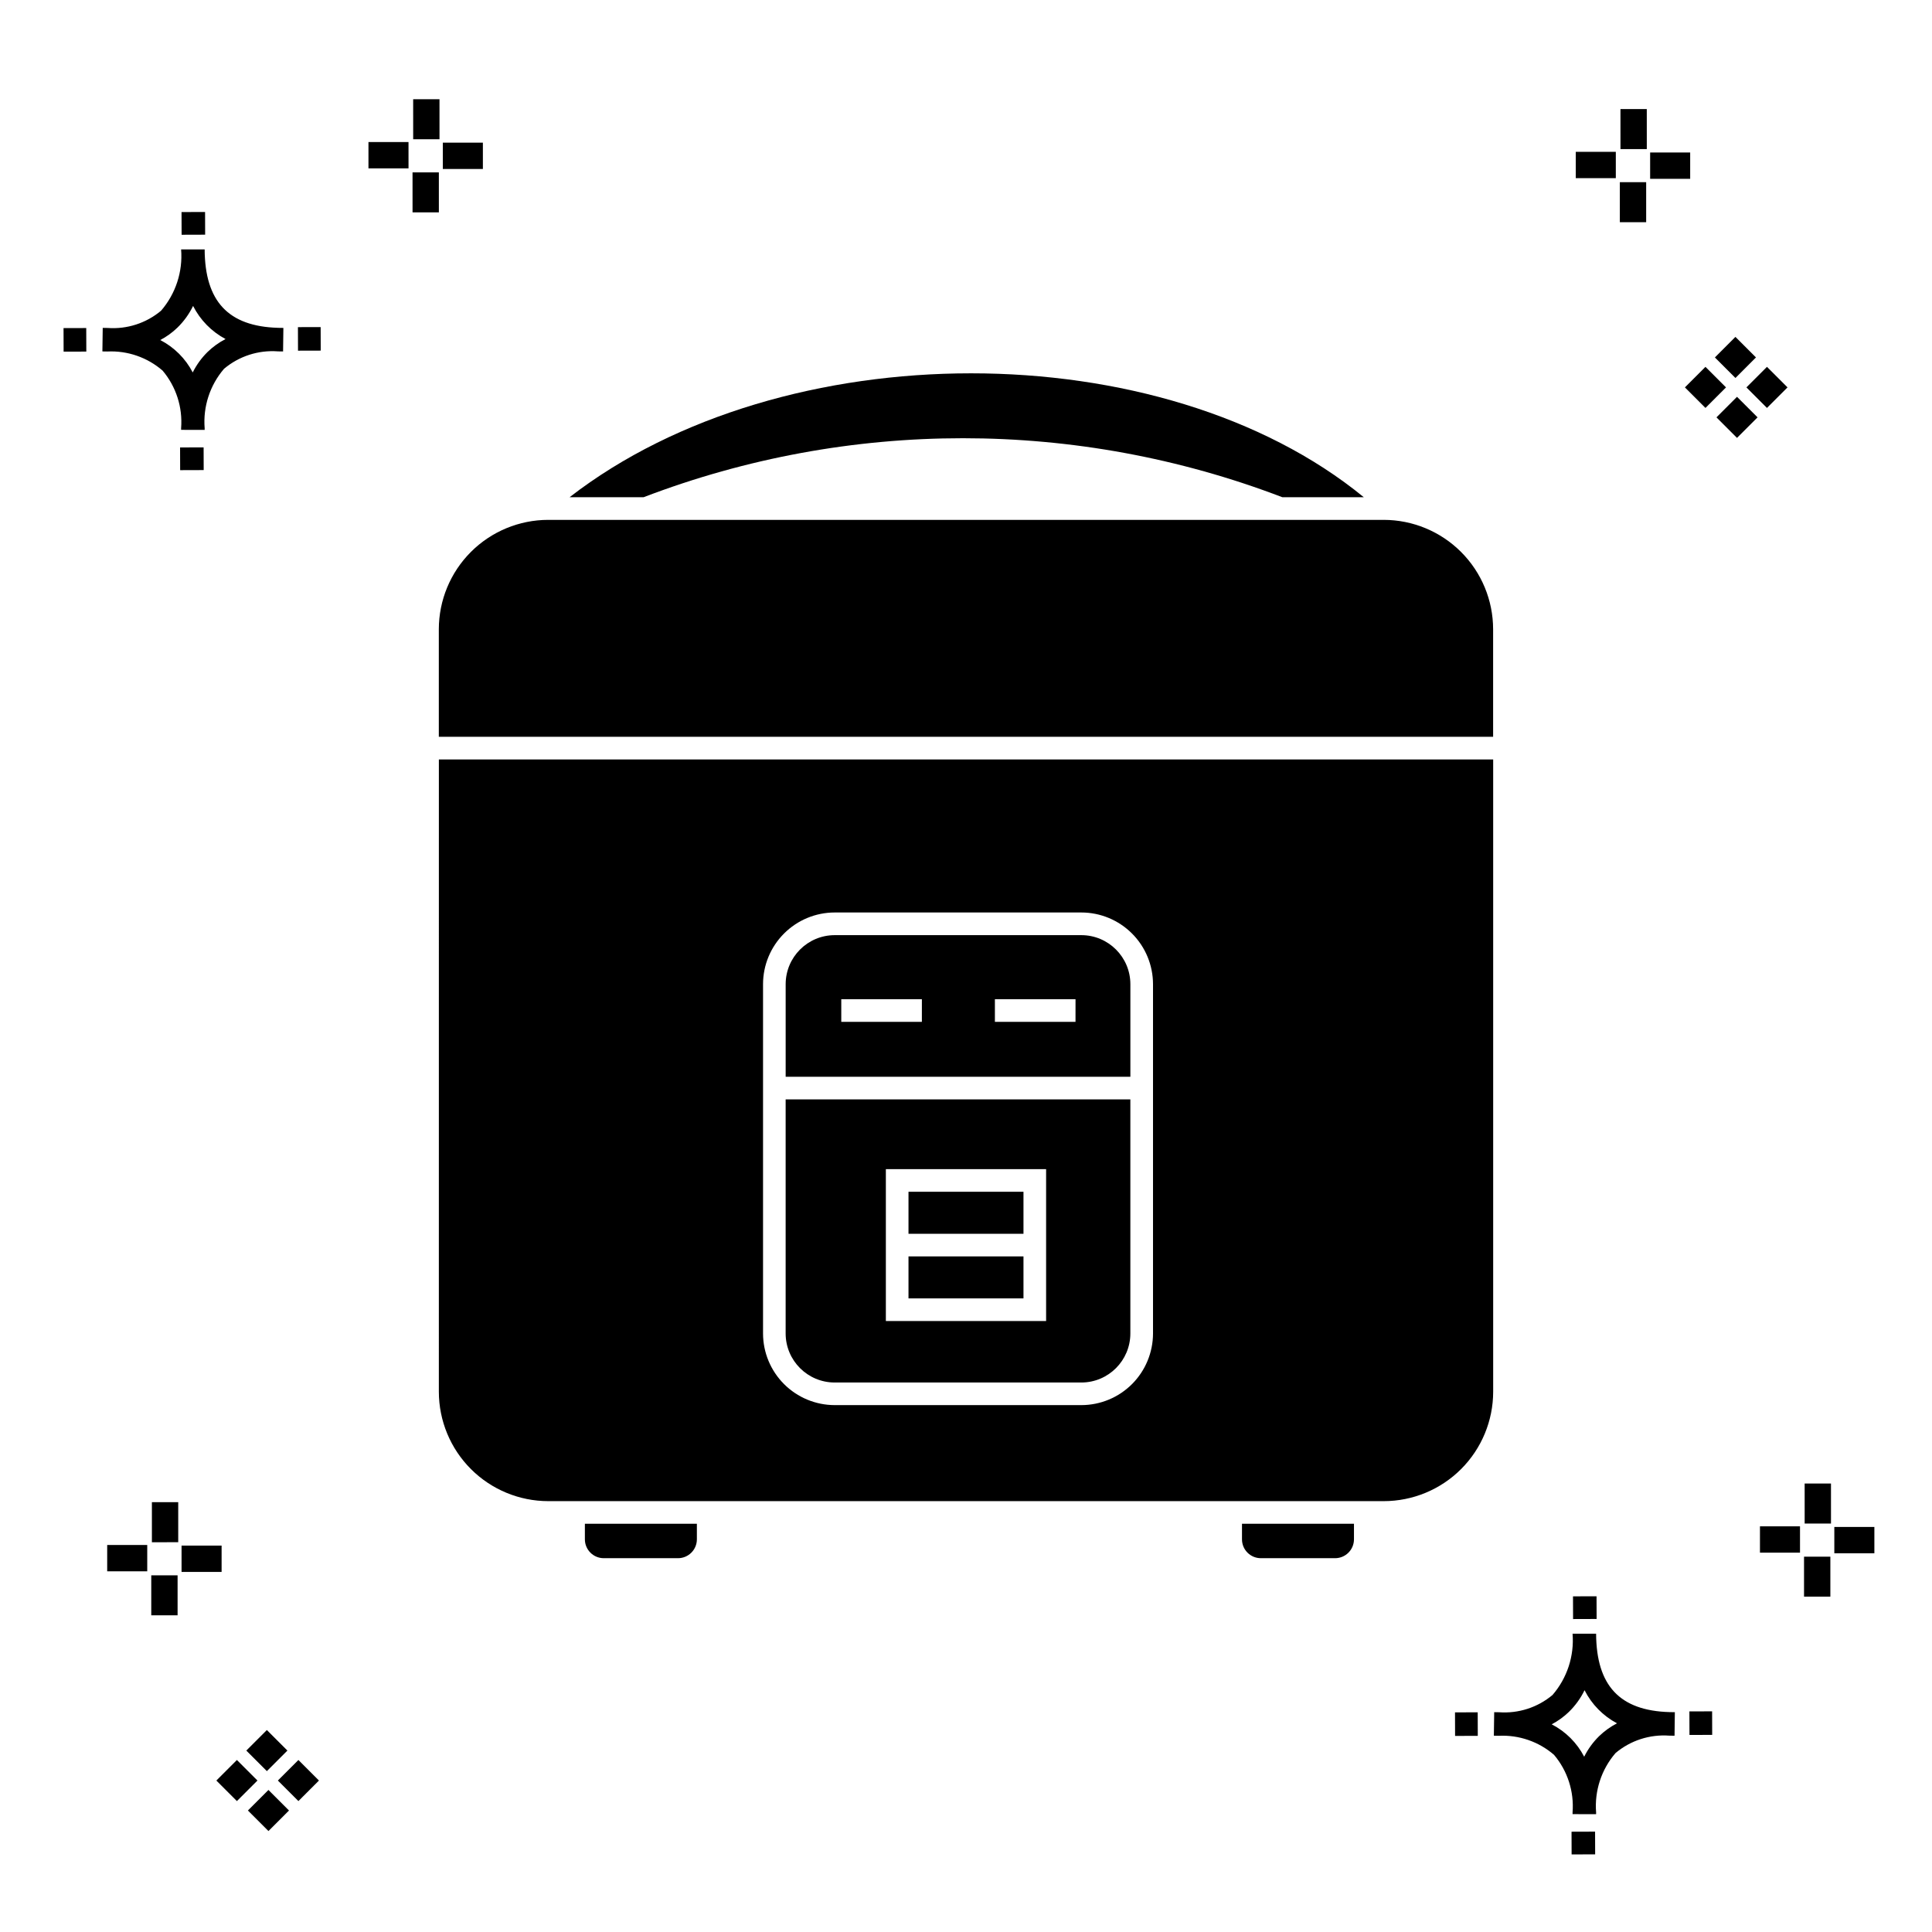
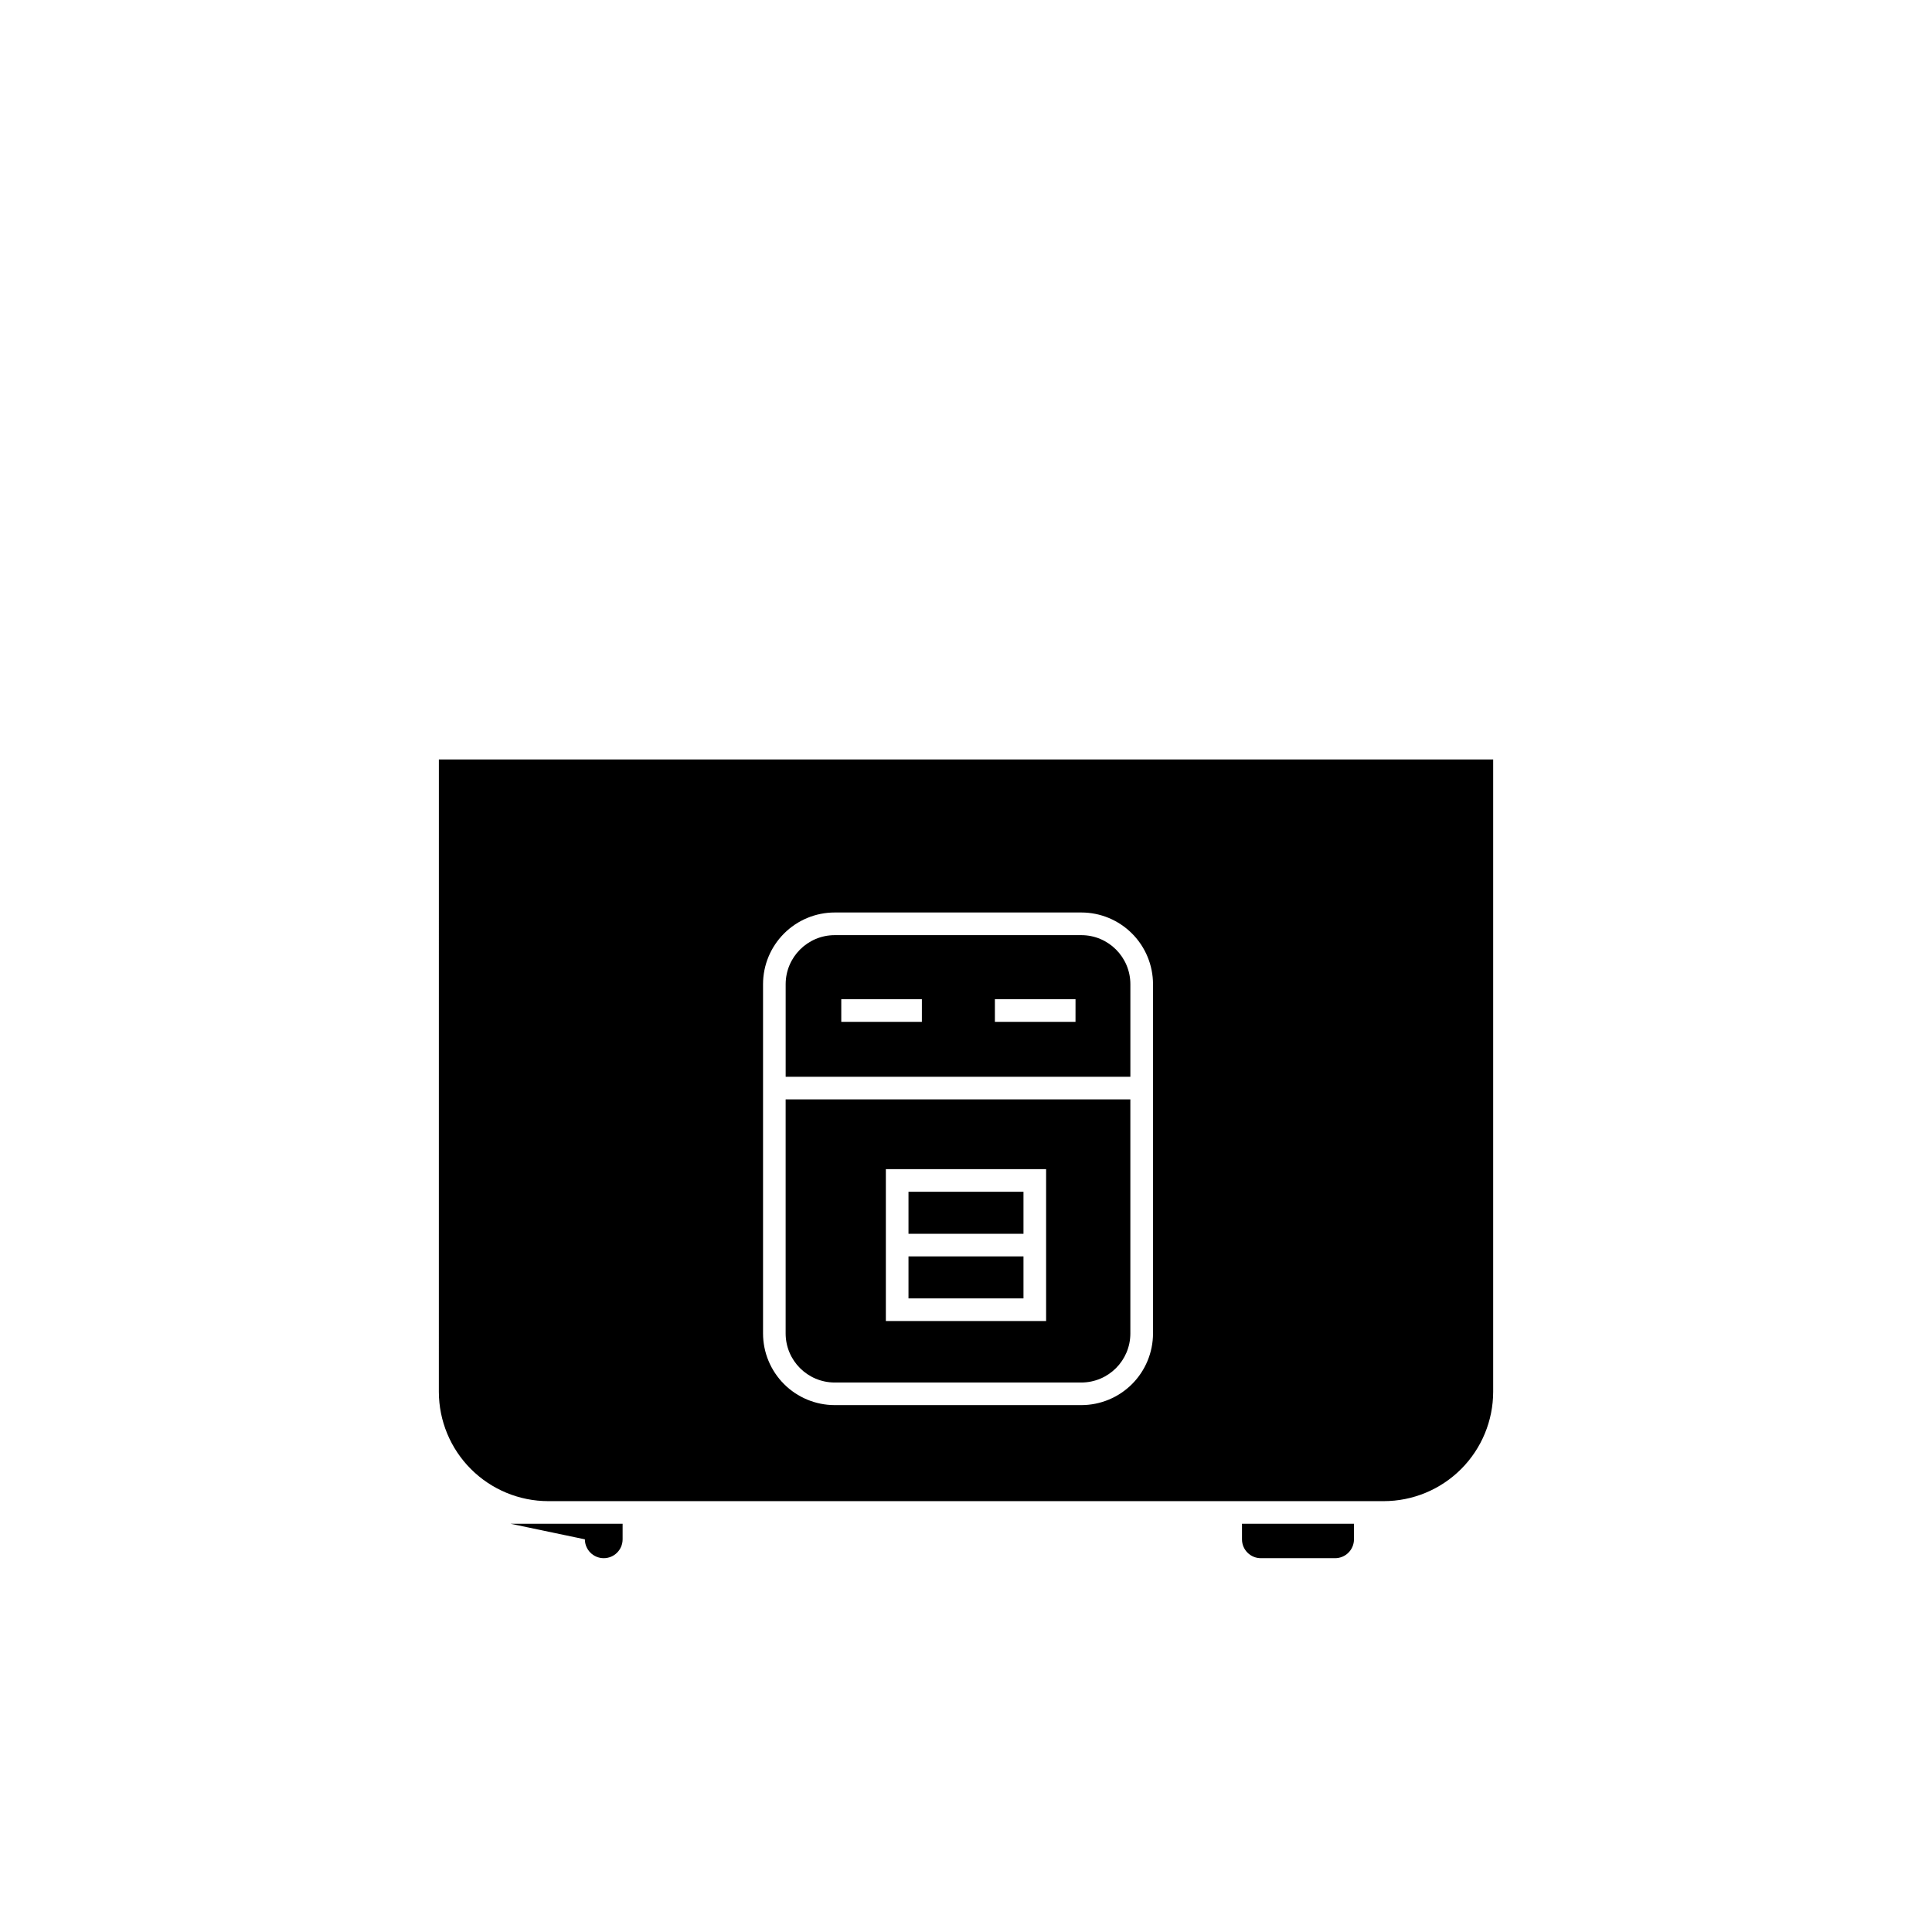
<svg xmlns="http://www.w3.org/2000/svg" fill="#000000" width="800px" height="800px" version="1.1" viewBox="144 144 512 512">
  <g>
-     <path d="m197.96 262.56 0.02 6.016-6.238 0.02-0.02-6.016zm19.738-31.68c0.434 0.023 0.93 0.008 1.402 0.02l-0.082 6.238c-0.449 0.008-0.93-0.004-1.387-0.02v-0.004c-5.172-0.379-10.285 1.277-14.254 4.617-3.746 4.352-5.598 10.023-5.141 15.75v0.449l-6.238-0.016v-0.445c0.434-5.535-1.328-11.02-4.914-15.262-4.047-3.504-9.285-5.316-14.633-5.055h-0.004c-0.434 0-0.867-0.008-1.312-0.02l0.09-6.238c0.441 0 0.879 0.008 1.309 0.02h-0.004c5.129 0.375 10.203-1.266 14.148-4.566 3.879-4.484 5.797-10.34 5.32-16.254l6.238 0.008c0.074 13.766 6.266 20.395 19.461 20.777zm-13.922 2.969h-0.004c-3.703-1.969-6.707-5.031-8.602-8.773-1.043 2.148-2.453 4.098-4.164 5.762-1.352 1.301-2.879 2.406-4.539 3.277 3.691 1.902 6.699 4.902 8.609 8.586 1.004-2.019 2.336-3.856 3.945-5.438 1.41-1.363 3.008-2.516 4.75-3.414zm-42.938-2.898 0.02 6.238 6.016-0.016-0.02-6.238zm68.137-0.273-6.019 0.016 0.02 6.238 6.019-0.016zm-30.609-24.484-0.02-6.016-6.238 0.02 0.02 6.016zm405.96 42.965 5.445 5.445-5.445 5.445-5.445-5.445zm7.941-7.941 5.445 5.445-5.445 5.445-5.445-5.445zm-16.301 0 5.445 5.445-5.445 5.445-5.445-5.445zm7.941-7.941 5.445 5.445-5.441 5.449-5.445-5.445zm-11.992-41.891h-10.613v-6.977h10.613zm-19.707-0.168h-10.613v-6.977h10.613zm8.043 11.668h-6.977v-10.602h6.977zm0.168-19.375h-6.977l-0.004-10.613h6.977zm-308.45 5.273h-10.617v-6.977h10.617zm-19.707-0.168h-10.617v-6.977h10.613zm8.043 11.664h-6.977l-0.004-10.598h6.977zm0.168-19.375h-6.977l-0.004-10.613h6.977zm300 448.52 0.02 6.016 6.238-0.02-0.02-6.016zm25.977-31.699c0.438 0.023 0.93 0.008 1.402 0.02l-0.082 6.238c-0.449 0.008-0.93-0.004-1.387-0.02-5.172-0.379-10.289 1.277-14.254 4.617-3.75 4.352-5.602 10.023-5.144 15.75v0.449l-6.238-0.016v-0.445c0.438-5.539-1.328-11.023-4.91-15.266-4.047-3.504-9.289-5.312-14.633-5.051h-0.004c-0.434 0-0.867-0.008-1.312-0.02l0.09-6.238c0.441 0 0.879 0.008 1.309 0.02h-0.004c5.129 0.371 10.203-1.266 14.145-4.566 3.879-4.484 5.797-10.34 5.32-16.254l6.238 0.008c0.074 13.762 6.266 20.395 19.461 20.773zm-13.922 2.969-0.004 0.004c-3.703-1.969-6.707-5.031-8.602-8.773-1.043 2.148-2.453 4.098-4.168 5.762-1.352 1.301-2.879 2.406-4.539 3.277 3.691 1.902 6.699 4.898 8.609 8.586 1.004-2.019 2.34-3.859 3.945-5.438 1.41-1.363 3.012-2.516 4.754-3.414zm-42.938-2.898 0.02 6.238 6.016-0.016-0.02-6.238zm68.137-0.273-6.019 0.016 0.02 6.238 6.019-0.016zm-30.609-24.48-0.02-6.016-6.238 0.02 0.02 6.016zm73.609-17.414-10.613 0.004v-6.977h10.613zm-19.707-0.164h-10.613v-6.977h10.613zm8.043 11.664h-6.977v-10.598h6.977zm0.168-19.375h-6.977l-0.004-10.613h6.977zm-414.09 70.602 5.445 5.445-5.445 5.445-5.445-5.445zm7.941-7.941 5.445 5.445-5.445 5.445-5.445-5.445zm-16.301 0 5.445 5.445-5.445 5.445-5.445-5.445zm7.941-7.941 5.445 5.445-5.445 5.445-5.445-5.445zm-11.996-41.895h-10.613v-6.973h10.613zm-19.707-0.164h-10.613v-6.977h10.613zm8.043 11.664h-6.977v-10.598h6.977zm0.168-19.375-6.977 0.004v-10.617h6.977z" />
    <path d="m443.56 404.82c-0.004-7.172-5.82-12.988-12.992-12.996h-65.363c-7.176 0.008-12.988 5.824-12.996 12.996v24.539h91.352zm-55.254 9.98h-21.359v-5.996h21.363zm40.715 0h-21.363v-5.996h21.367z" />
    <path d="m473.14 551.94c0 2.758 2.238 4.996 4.996 4.996h19.68c2.762 0 4.996-2.238 5-4.996v-4.125h-29.676z" />
    <path d="m384.76 476.96h30.473v11.129h-30.473z" />
-     <path d="m483.83 275.77h21.594c-53.48-43.785-153.95-43.777-210.48 0h19.609c54.5-20.848 114.78-20.848 169.28 0z" />
    <path d="m384.76 459.83h30.473v11.137h-30.473z" />
-     <path d="m299 551.94c0.004 2.758 2.242 4.996 5 4.996h19.68c2.758 0 4.996-2.238 5-4.996v-4.125h-29.68z" />
-     <path d="m510.71 281.77h-221.43c-7.684 0.008-15.055 3.066-20.488 8.5-5.434 5.434-8.492 12.805-8.5 20.488v28.504h279.4v-28.504c-0.008-7.684-3.066-15.055-8.5-20.488-5.434-5.434-12.805-8.492-20.488-8.5z" />
+     <path d="m299 551.94c0.004 2.758 2.242 4.996 5 4.996c2.758 0 4.996-2.238 5-4.996v-4.125h-29.68z" />
    <path d="m260.3 512.83c0.008 7.684 3.066 15.055 8.5 20.488 5.434 5.434 12.805 8.492 20.488 8.5h221.43c7.684-0.008 15.055-3.066 20.488-8.5 5.434-5.434 8.492-12.805 8.5-20.488v-167.57h-279.4zm85.914-108.02c0.004-5.035 2.008-9.863 5.57-13.422 3.559-3.562 8.387-5.566 13.422-5.57h65.363c5.035 0.004 9.863 2.008 13.422 5.57 3.562 3.559 5.562 8.387 5.57 13.422v92.566c-0.008 5.035-2.008 9.863-5.57 13.426-3.559 3.559-8.387 5.562-13.422 5.566h-65.363c-5.035-0.004-9.863-2.008-13.422-5.566-3.562-3.562-5.566-8.391-5.57-13.426z" />
    <path d="m365.2 510.38h65.363c7.172-0.008 12.988-5.82 12.992-12.996v-62.031h-91.352v62.031c0.008 7.176 5.82 12.988 12.996 12.996zm13.562-56.551h42.469v40.258l-42.469 0.004z" />
  </g>
</svg>